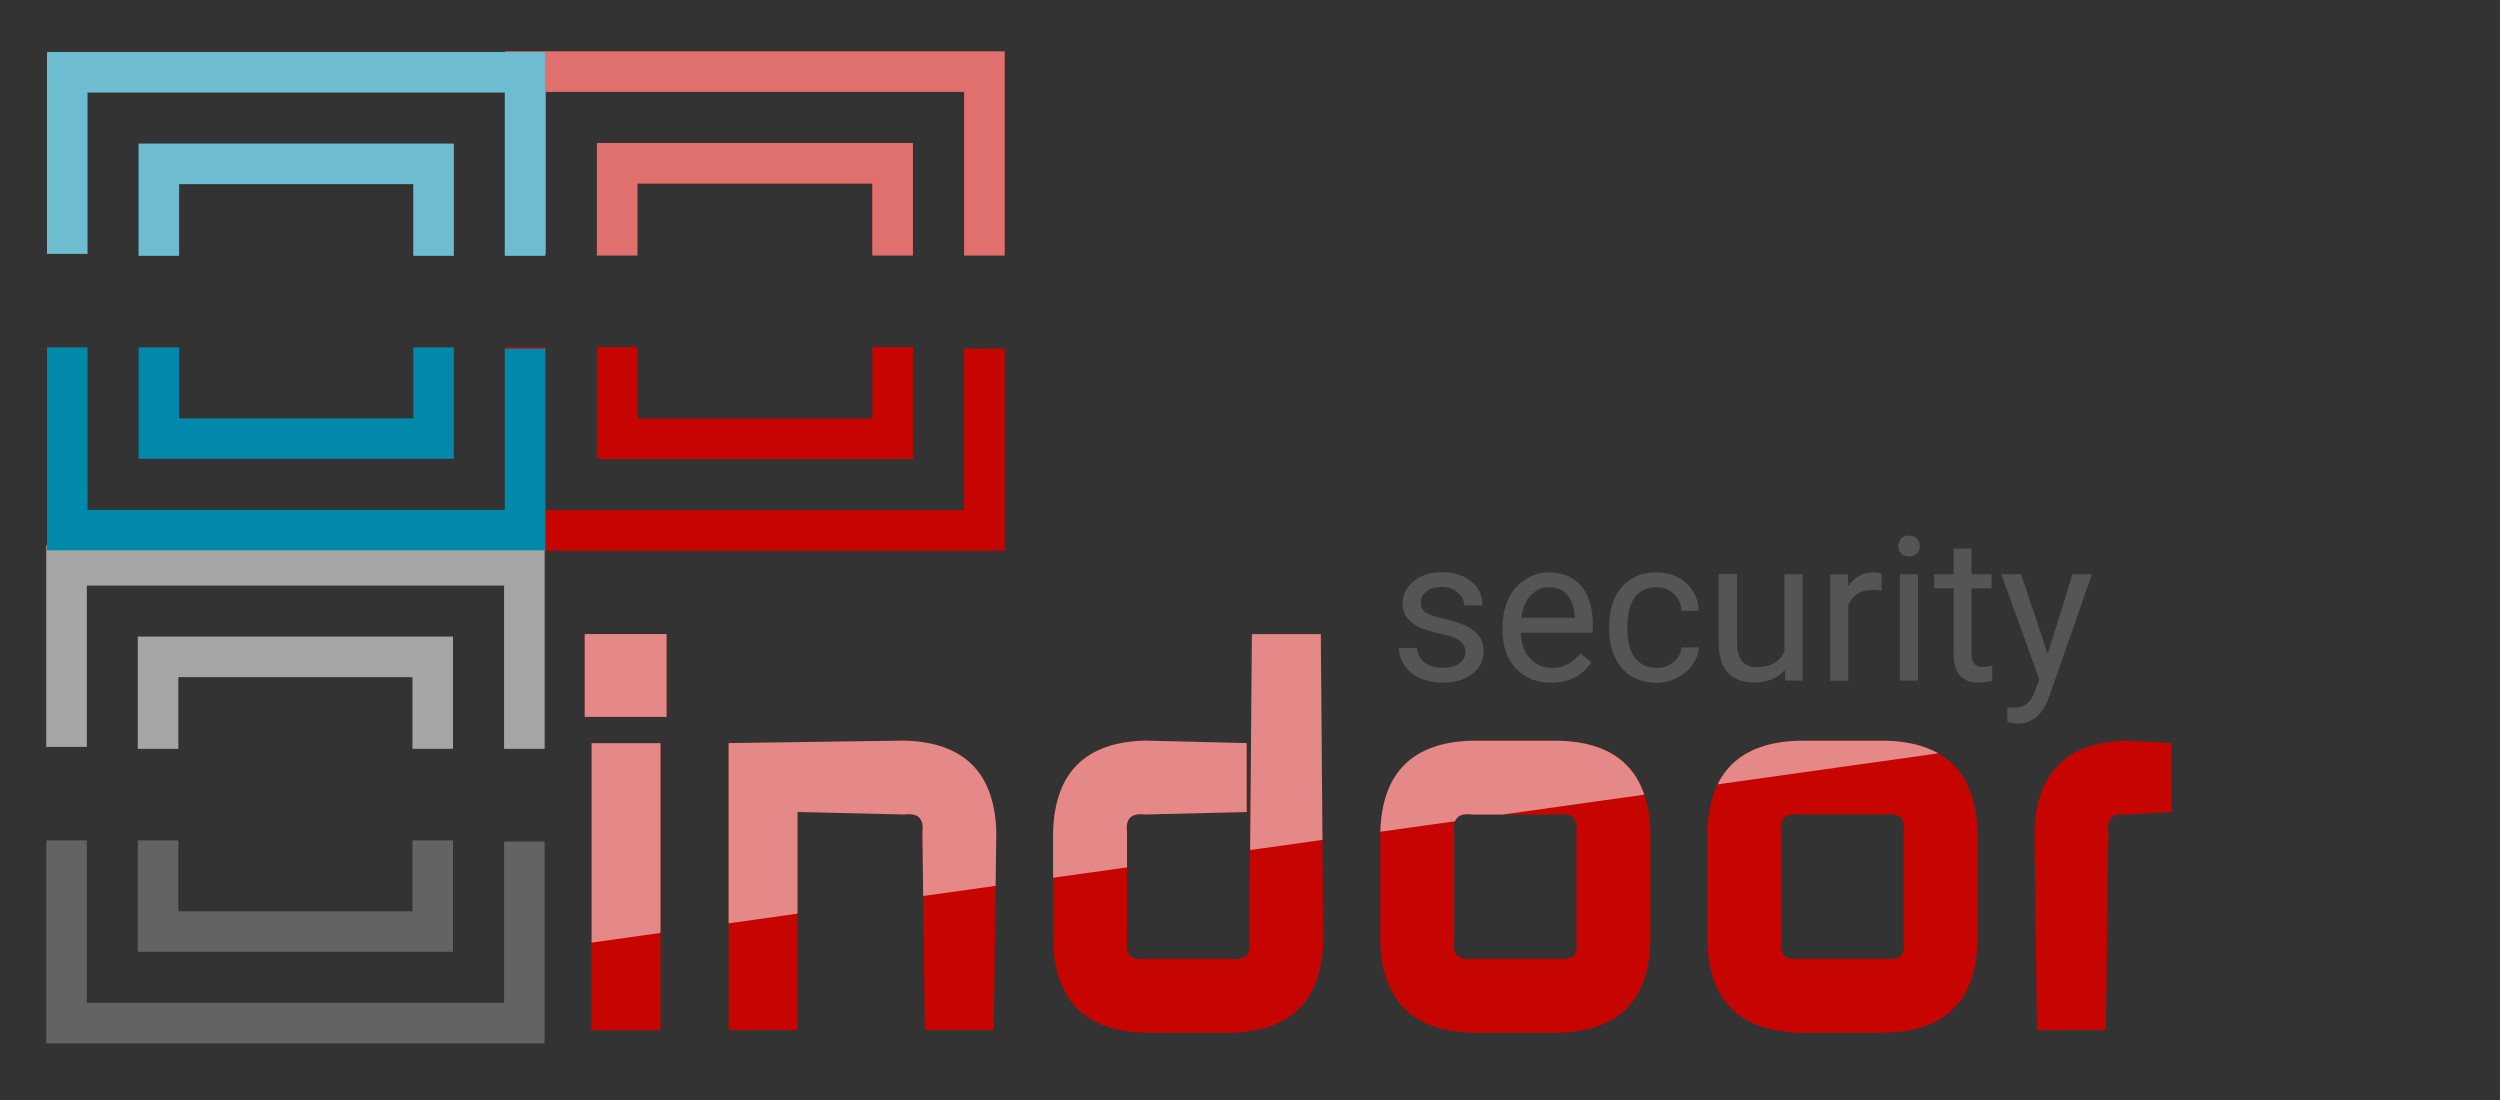
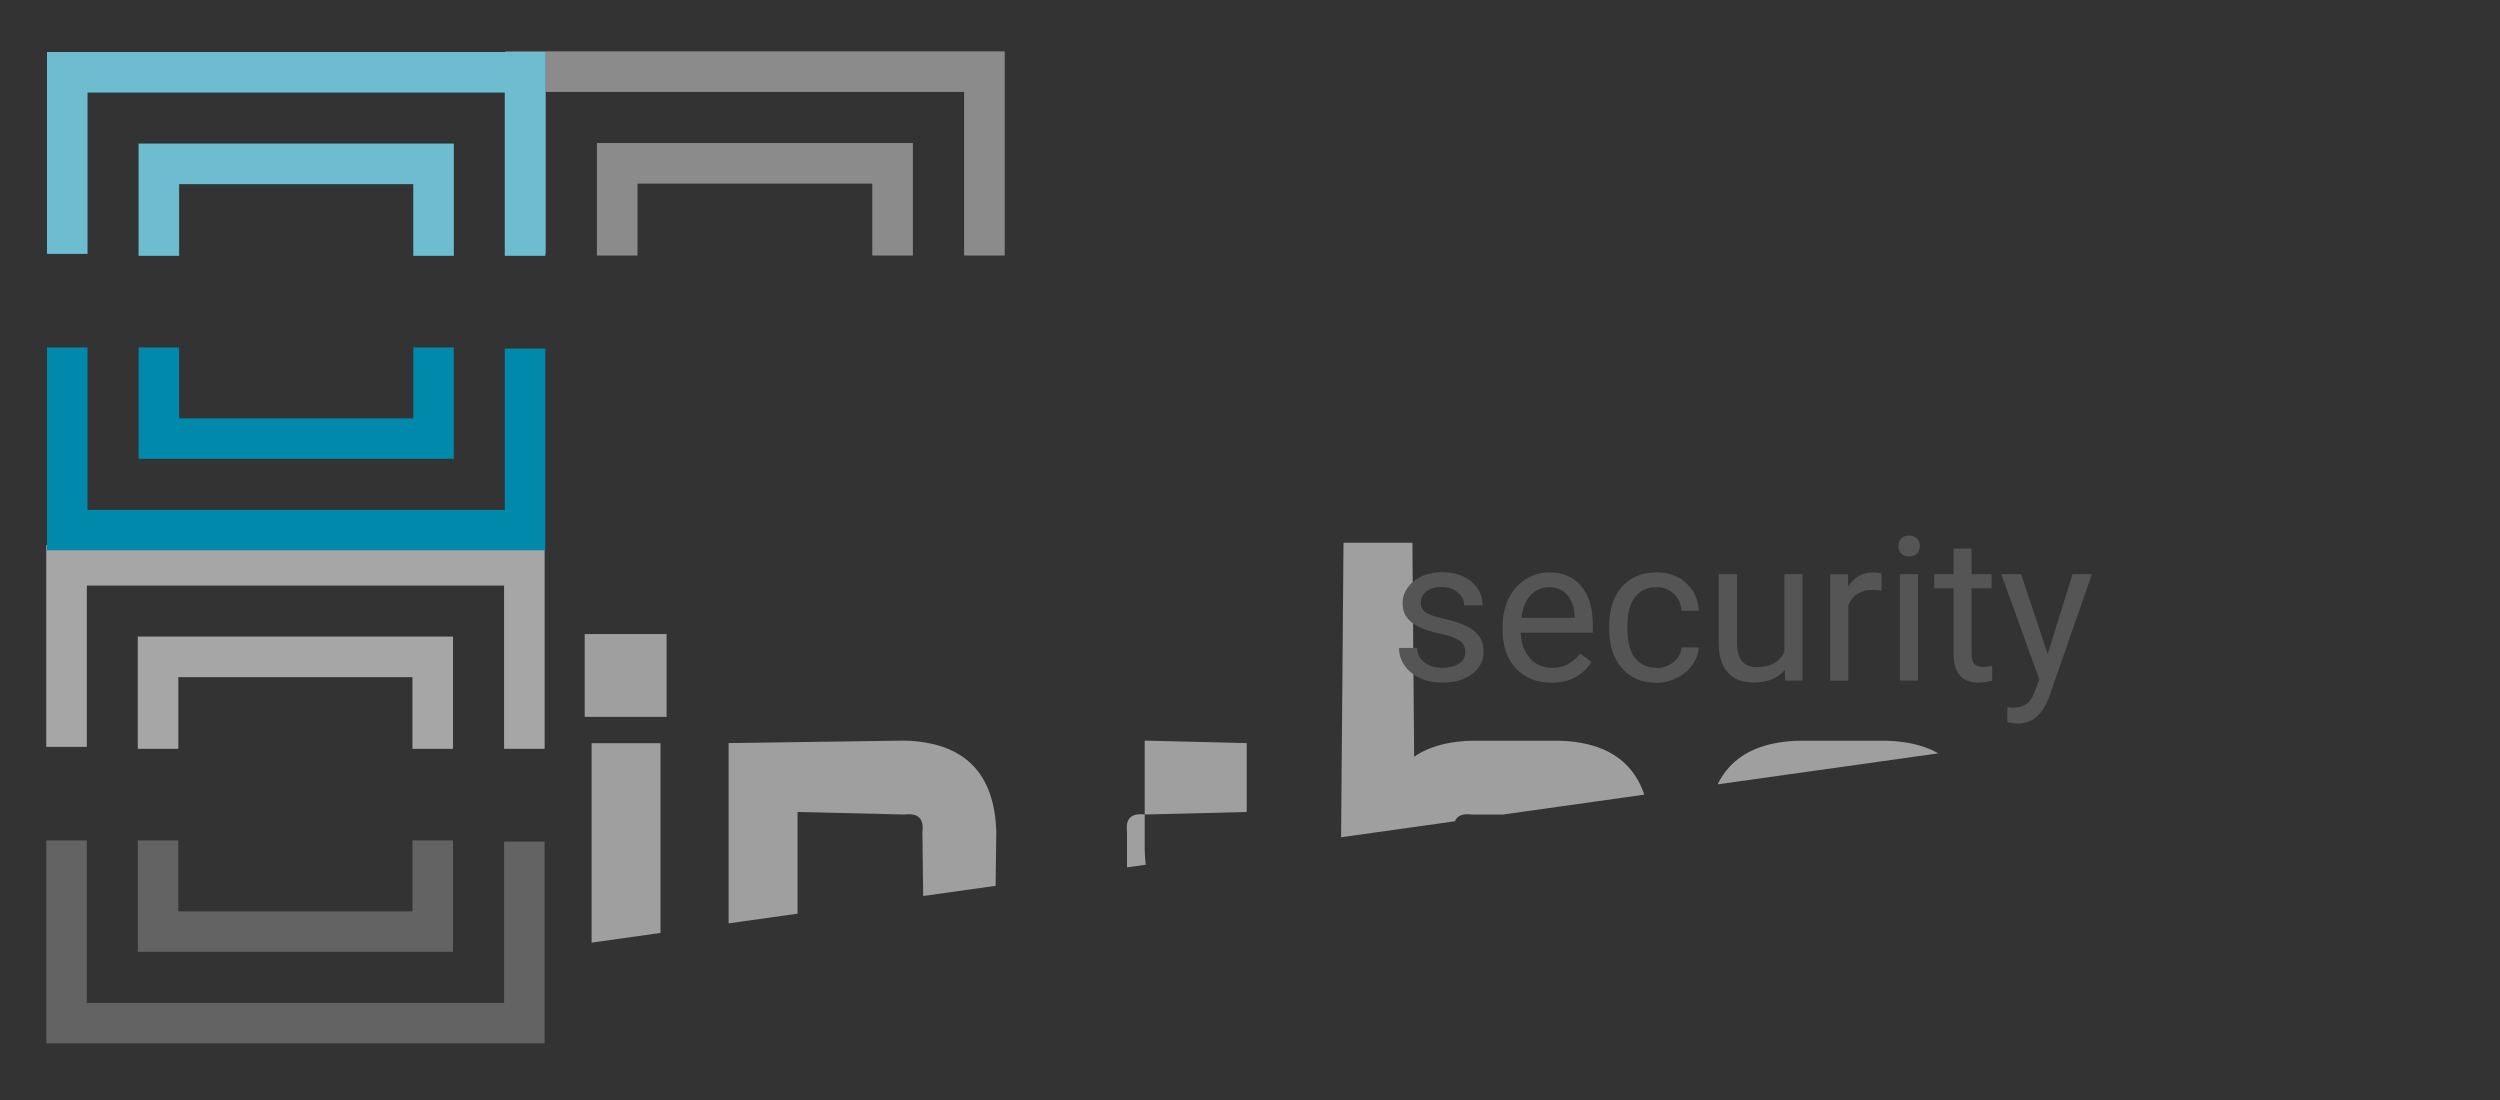
<svg xmlns="http://www.w3.org/2000/svg" width="250px" height="110px" viewBox="0 0 250 110" version="1.1">
  <rect x="0" y="0" width="250" height="110" fill="#333333" stroke="none" />
  <defs>
    <clipPath id="clp0">
      <path d="M50.52 55.08l49.95 0l0-20.23l-4.06 0l0 16.17l-41.83 0l0-16.3l-4.06 0l0 20.36ZM87.23 41.84l-23.48 0l0-7.13l-4.06 0l0 11.19l31.61 0l0-11.19l-4.06 0l0 7.13ZM50.52 5.13l0 20.23l4.06 0l0-16.17l41.83 0l0 16.36l4.06 0l0-20.42l-49.95 0ZM59.69 14.3l0 11.25l4.06 0l0-7.19l23.48 0l0 7.19l4.06 0l0-11.25l-31.61 0Z" />
    </clipPath>
    <clipPath id="clp1">
      <path d="M4.63 104.33l49.83 0l0-20.17l-4.05 0l0 16.13l-41.73 0l0-16.25l-4.05 0l0 20.3ZM41.25 91.13l-23.42 0l0-7.09l-4.05 0l0 11.14l31.52 0l0-11.14l-4.05 0l0 7.09ZM4.63 54.5l0 20.19l4.05 0l0-16.14l41.73 0l0 16.33l4.05 0l0-20.38l-49.83 0ZM13.78 63.66l0 11.22l4.05 0l0-7.17l23.42 0l0 7.17l4.05 0l0-11.22l-31.52 0Z" />
    </clipPath>
    <clipPath id="clp2">
      <path d="M4.7 55.03l49.83 0l0-20.17l-4.05 0l0 16.13l-41.73 0l0-16.25l-4.05 0l0 20.3ZM41.33 41.83l-23.42 0l0-7.09l-4.05 0l0 11.14l31.52 0l0-11.14l-4.05 0l0 7.09ZM4.7 5.2l0 20.19l4.05 0l0-16.14l41.73 0l0 16.33l4.05 0l0-20.38l-49.83 0ZM13.86 14.36l0 11.22l4.05 0l0-7.17l23.42 0l0 7.17l4.05 0l0-11.22l-31.52 0Z" />
    </clipPath>
    <clipPath id="clp3">
-       <path d="M58.47 71.69l8.19 0l0-8.28l-8.19 0l0 8.28ZM59.16 103.02l6.89 0l0-28.7l-6.89 0l0 28.7ZM99.63 83.2q-0.25-8.89-9.16-9.14l-17.61 0.25l0 28.7l6.89 0l0-21.81l10.72 0.25q2.02-0.25 1.77 1.75l0.25 19.81l6.89 0l0.25-19.81ZM124.94 94.11q0.25 2.02-1.75 1.77l-8.72 0q-2.02 0.25-1.77-1.77l0-10.91q-0.25-2 1.77-1.75l10.2-0.25l0-6.89l-10.2-0.25q-8.91 0.25-9.16 9.14l0 10.91q0.25 8.91 9.16 9.16l8.72 0q8.89-0.25 9.14-9.16l-0.25-30.7l-6.89 0l-0.25 30.7ZM147.17 95.88q-2 0.25-1.75-1.77l0-10.91q-0.25-2 1.75-1.75l8.73 0q2-0.25 1.75 1.75l0 11q0.25 1.92-1.75 1.67l-8.73 0ZM138.03 94.11q0.25 8.91 9.14 9.16l8.73 0q8.89-0.25 9.14-9.06l0-11q-0.25-8.89-9.14-9.14l-8.73 0q-8.89 0.25-9.14 9.14l0 10.91ZM179.89 95.88q-2.02 0.25-1.77-1.77l0-10.91q-0.25-2 1.77-1.75l8.72 0q2.02-0.25 1.77 1.75l0 11q0.25 1.92-1.77 1.67l-8.72 0ZM170.73 94.11q0.25 8.91 9.16 9.16l8.72 0q8.89-0.25 9.14-9.06l0-11q-0.25-8.89-9.14-9.14l-8.72 0q-8.91 0.25-9.16 9.14l0 10.91ZM210.84 83.2q-0.25-2 1.75-1.75l4.55-0.25l0-6.89l-4.55-0.25q-8.89 0.25-9.14 9.14l0.25 19.81l6.89 0l0.25-19.81Z" />
+       <path d="M58.47 71.69l8.19 0l0-8.28l-8.19 0l0 8.28ZM59.16 103.02l6.89 0l0-28.7l-6.89 0l0 28.7ZM99.63 83.2q-0.25-8.89-9.16-9.14l-17.61 0.25l0 28.7l6.89 0l0-21.81l10.72 0.25q2.02-0.25 1.77 1.75l0.25 19.81l6.89 0l0.25-19.81ZM124.94 94.11q0.25 2.02-1.75 1.77l-8.72 0q-2.02 0.25-1.77-1.77l0-10.91q-0.25-2 1.77-1.75l10.2-0.25l0-6.89l-10.2-0.25l0 10.91q0.25 8.91 9.16 9.16l8.72 0q8.89-0.25 9.14-9.16l-0.25-30.7l-6.89 0l-0.25 30.7ZM147.17 95.88q-2 0.25-1.75-1.77l0-10.91q-0.25-2 1.75-1.75l8.73 0q2-0.25 1.75 1.75l0 11q0.25 1.92-1.75 1.67l-8.73 0ZM138.03 94.11q0.25 8.91 9.14 9.16l8.73 0q8.89-0.25 9.14-9.06l0-11q-0.25-8.89-9.14-9.14l-8.73 0q-8.89 0.25-9.14 9.14l0 10.91ZM179.89 95.88q-2.02 0.25-1.77-1.77l0-10.91q-0.25-2 1.77-1.75l8.72 0q2.02-0.25 1.77 1.75l0 11q0.25 1.92-1.77 1.67l-8.72 0ZM170.73 94.11q0.25 8.91 9.16 9.16l8.72 0q8.89-0.25 9.14-9.06l0-11q-0.25-8.89-9.14-9.14l-8.72 0q-8.91 0.25-9.16 9.14l0 10.91ZM210.84 83.2q-0.25-2 1.75-1.75l4.55-0.25l0-6.89l-4.55-0.25q-8.89 0.25-9.14 9.14l0.25 19.81l6.89 0l0.25-19.81Z" />
    </clipPath>
  </defs>
  <g clip-path="url(#clp0)">
-     <rect x="50" y="4" width="51" height="52" fill="rgb(198,4,0)" />
    <path d="M38.06-7.34l0 37.44l12.47 0q16.66 0 24.97 0q8.31 0 24.97 0l12.47 0l0-37.44l-74.88 0Z" fill="rgb(255,255,255)" opacity="0.43" />
  </g>
  <g clip-path="url(#clp1)">
    <rect x="4" y="54" width="51" height="51" fill="rgb(99,99,99)" />
    <path d="M-7.81 42.06l0 37.36l12.45 0q16.61 0 24.91 0q8.3 0 24.91 0l12.45 0l0-37.36l-74.72 0Z" fill="rgb(255,255,255)" opacity="0.43" />
  </g>
  <g clip-path="url(#clp2)">
    <rect x="4" y="4" width="52" height="52" fill="rgb(0,137,170)" />
    <path d="M-7.73-7.23l0 37.36l12.45 0q16.61 0 24.91 0q8.3 0 24.91 0l12.45 0l0-37.36l-74.72 0Z" fill="rgb(255,255,255)" opacity="0.43" />
  </g>
  <g clip-path="url(#clp3)">
-     <rect x="57" y="62" width="161" height="42" fill="rgb(198,4,0)" />
    <path d="M-23.5 72.67l59.03 24.92l34.09-4.8q45.47-6.39 68.17-9.58q22.7-3.19 68.17-9.58l34.09-4.8l-59.03-24.92l-204.53 28.75Z" fill="rgb(255,255,255)" opacity="0.53" />
  </g>
  <path d="M146.53 65.23q0 0.7-0.63 1.13q-0.63 0.42-1.66 0.42q-1.11 0-1.8-0.55q-0.69-0.53-0.73-1.44l-1.81 0q0 0.94 0.55 1.75q0.56 0.81 1.55 1.27q0.98 0.45 2.25 0.45q1.83 0 2.97-0.86q1.14-0.86 1.14-2.3q0-0.84-0.42-1.45q-0.41-0.59-1.25-1.02q-0.84-0.42-2.2-0.73q-1.36-0.3-1.89-0.63q-0.52-0.33-0.52-1q0-0.69 0.56-1.13q0.56-0.44 1.56-0.44q0.95 0 1.58 0.55q0.64 0.55 0.64 1.28l1.83 0q0-1.45-1.13-2.39q-1.13-0.92-2.92-0.92q-1.72 0-2.83 0.91q-1.11 0.91-1.11 2.2q0 0.8 0.39 1.36q0.39 0.58 1.19 0.98q0.81 0.41 2.19 0.7q1.39 0.3 1.94 0.7q0.56 0.41 0.56 1.14ZM155.14 68.27q2.67 0 4-2.06l-1.11-0.86q-0.5 0.64-1.17 1.03q-0.66 0.41-1.63 0.41q-1.36 0-2.23-0.97q-0.88-0.97-0.92-2.55l7.2 0l0-0.75q0-2.55-1.16-3.92q-1.14-1.36-3.22-1.36q-1.27 0-2.36 0.7q-1.08 0.7-1.69 1.94q-0.59 1.25-0.59 2.83l0 0.34q0 2.38 1.34 3.8q1.36 1.42 3.53 1.42ZM154.91 58.72q1.14 0 1.81 0.77q0.67 0.77 0.75 2.16l0 0.13l-5.33 0q0.17-1.44 0.92-2.25q0.75-0.8 1.84-0.8ZM165.66 66.78q-1.41 0-2.17-1q-0.75-0.98-0.75-2.83l0-0.34q0-1.89 0.75-2.89q0.77-1 2.16-1q1.03 0 1.73 0.66q0.7 0.67 0.78 1.7l1.72 0q-0.08-1.7-1.27-2.78q-1.17-1.06-2.97-1.06q-1.45 0-2.53 0.66q-1.06 0.67-1.63 1.88q-0.56 1.22-0.56 2.78l0 0.3q0 2.52 1.28 3.97q1.28 1.45 3.45 1.45q1.08 0 2.05-0.5q0.97-0.48 1.55-1.31q0.58-0.83 0.63-1.73l-1.72 0q-0.08 0.88-0.81 1.47q-0.72 0.59-1.69 0.59ZM178.53 68.06l1.72 0l0-10.64l-1.81 0l0 7.73q-0.69 1.56-2.77 1.56q-1.97 0-1.97-2.42l0-6.88l-1.83 0l0 6.92q0.02 1.94 0.91 2.92q0.89 1 2.59 1q2.05 0 3.11-1.25l0.05 1.05ZM188.16 57.38q-0.28-0.14-0.81-0.14q-1.64 0-2.53 1.42l-0.03-1.23l-1.77 0l0 10.64l1.81 0l0-7.55q0.64-1.53 2.44-1.53q0.48 0 0.89 0.08l0-1.69ZM191.8 57.42l-1.81 0l0 10.64l1.81 0l0-10.64ZM189.84 54.61q0 0.44 0.27 0.73q0.27 0.3 0.8 0.3q0.53 0 0.8-0.3q0.28-0.3 0.28-0.73q0-0.44-0.28-0.75q-0.27-0.3-0.8-0.3q-0.53 0-0.8 0.3q-0.27 0.31-0.27 0.75ZM195.36 54.86l0 2.56l-1.94 0l0 1.41l1.94 0l0 6.59q0 1.36 0.61 2.09q0.63 0.75 1.84 0.75q0.69 0 1.41-0.2l0-1.47q-0.56 0.11-0.88 0.11q-0.64 0-0.91-0.33q-0.27-0.31-0.27-0.95l0-6.59l2 0l0-1.41l-2 0l0-2.56l-1.81 0ZM202.11 57.42l-1.98 0l3.8 10.52l-0.41 1.09q-0.33 0.98-0.84 1.36q-0.52 0.38-1.44 0.38l-0.5-0.05l0 1.48l0.69 0.13l0.34 0.03q2.16 0 3.14-2.66l4.28-12.28l-1.94 0l-2.48 7.98l-2.66-7.98Z" fill="rgb(85,85,85)" />
</svg>